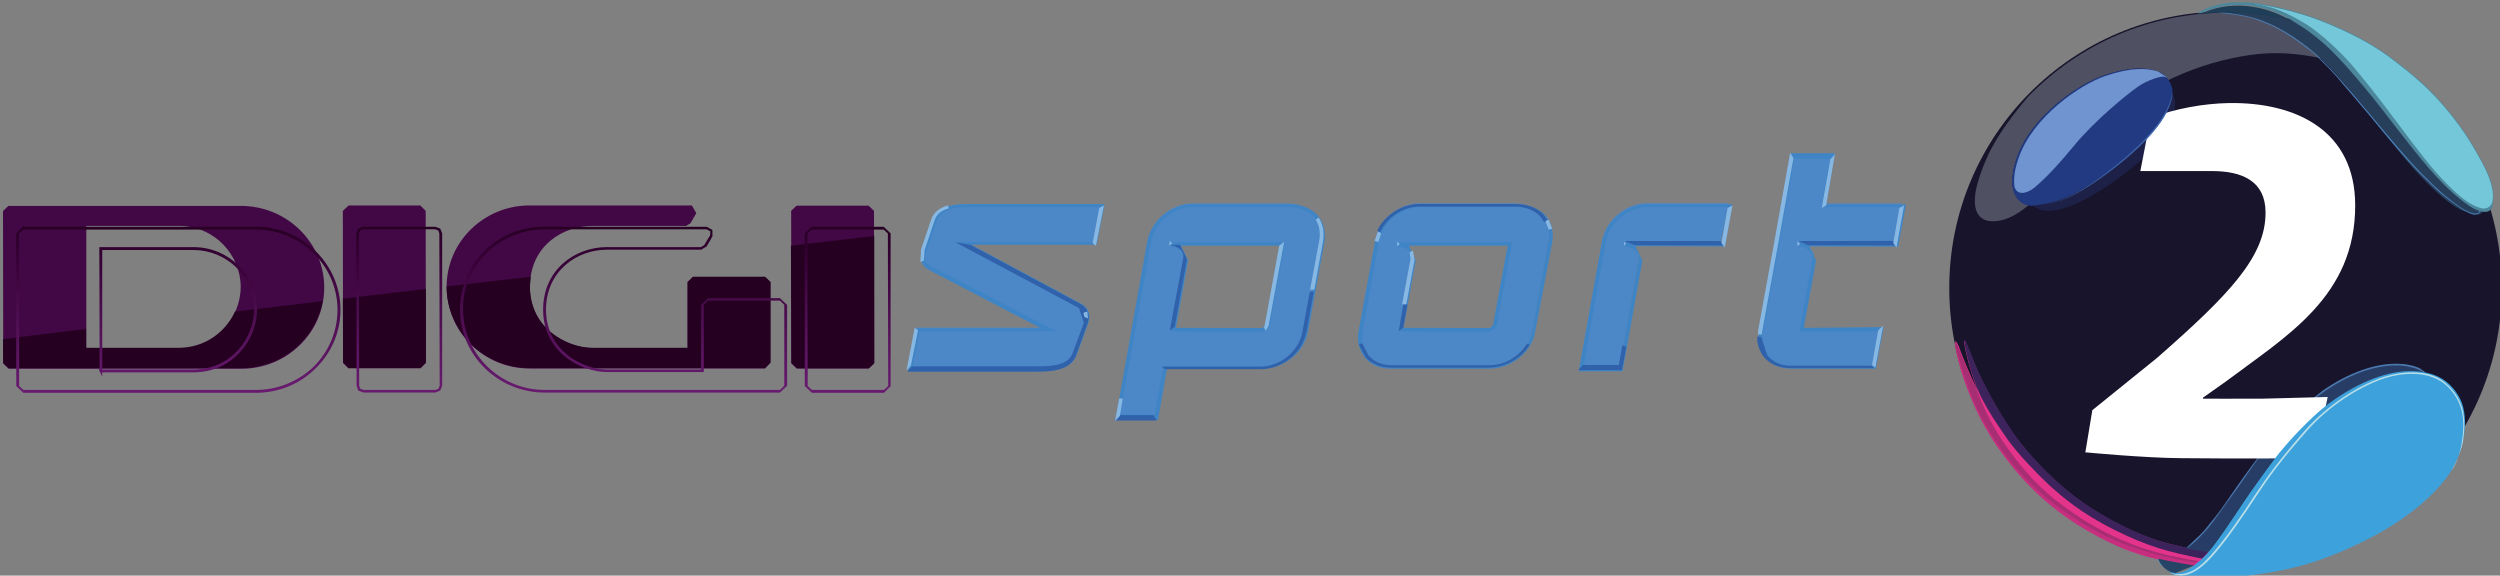
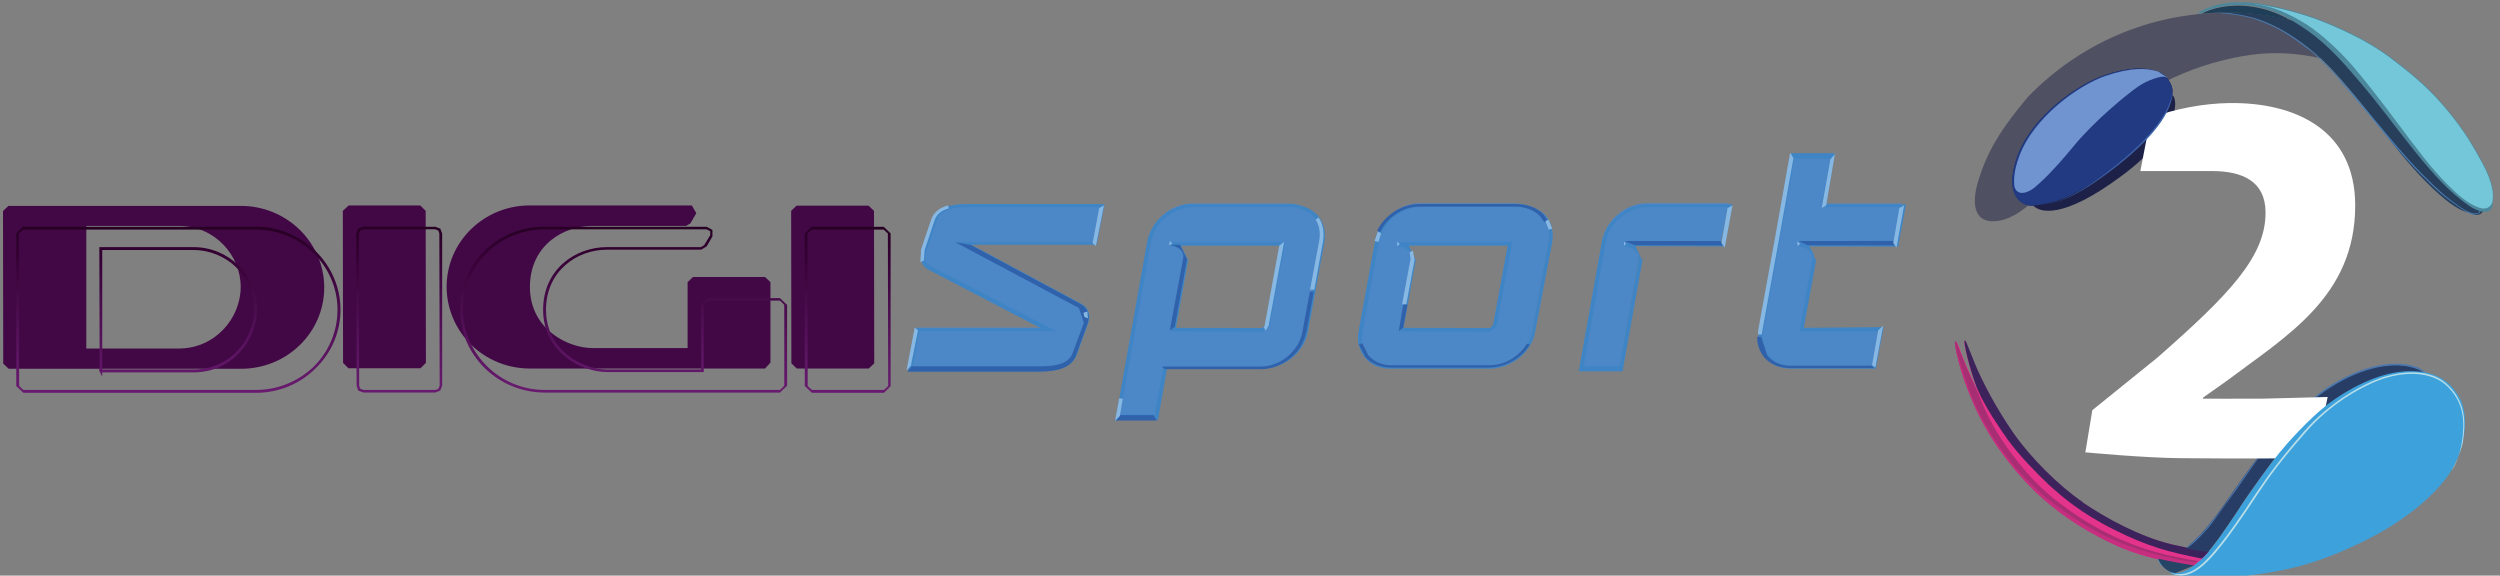
<svg xmlns="http://www.w3.org/2000/svg" width="200mm" height="46.047mm" version="1.1" viewBox="0 0 200 46.047">
  <rect x="0" y="0" width="200" height="46.047" fill="#808080" stroke="none" />
  <defs>
    <clipPath id="c">
      <path d="m268 454h12v3h-12z" />
    </clipPath>
    <clipPath id="b">
      <path d="m275.22 454.39c-0.273 0-0.527 0.102-0.719 0.289-0.191 0.191-0.297 0.441-0.297 0.707 0 0.551 0.457 1 1.023 1h2.828l0.086-0.082v-0.973l-0.086-0.082h-0.867l-0.082 0.082v0.777h-1.133c-0.297 0-0.734-0.23-0.734-0.719 0-0.469 0.375-0.723 0.73-0.723h1.137l0.066-0.039 0.07-0.121v-0.078l-0.07-0.039zm-0.98 0.996c-4e-3 -0.258 0.102-0.5 0.285-0.684 0.188-0.18 0.434-0.281 0.695-0.281h1.953l0.043 0.023v0.047l-0.074 0.121-0.039 0.023h-1.133c-0.371 0-0.766 0.262-0.766 0.754 0 0.512 0.461 0.75 0.77 0.75h1.164v-0.809l0.051-0.051h0.867l0.051 0.051v0.973l-0.051 0.051h-2.832c-0.543 0-0.984-0.438-0.984-0.969m-1.203-0.996-0.059 0.023-0.023 0.059 4e-3 1.832 0.019 0.059 0.062 0.023h0.867l0.059-0.023 0.023-0.059v-1.832l-0.023-0.059-0.062-0.023zm-0.035 1.949-0.012-0.035-4e-3 -1.832 0.016-0.035 0.035-0.016h0.867l0.039 0.016 0.012 0.035 4e-3 1.832-0.016 0.039-0.035 0.012h-0.867zm5.434-1.949-0.082 0.082v1.836l0.086 0.082h0.867l0.082-0.082v-1.836l-0.086-0.082zm-0.047 1.918-4e-3 -1.836 0.051-0.047h0.867l0.051 0.047 4e-3 1.836-0.051 0.047h-0.867zm-9.445-1.918-0.082 0.082v1.836l0.086 0.082h2.797c0.273 0 0.531-0.105 0.723-0.297 0.191-0.188 0.297-0.438 0.297-0.703 0-0.551-0.461-1-1.02-1zm-0.047 1.918-4e-3 -1.836 0.051-0.047h2.801c0.543 0 0.984 0.434 0.984 0.965 0 0.258-0.102 0.5-0.285 0.684-0.188 0.18-0.434 0.281-0.699 0.281h-2.797zm0.965-1.672 4e-3 1.473h-0.012l0.043 0.086v-0.051h1.098c0.473 0 0.766-0.395 0.766-0.758 0-0.414-0.344-0.75-0.766-0.75zm0.035 0.035h1.098c0.402 0 0.73 0.32 0.73 0.715 0 0.348-0.277 0.723-0.73 0.723h-1.098z" />
    </clipPath>
    <linearGradient id="a" x1="-0" x2="1" gradientTransform="matrix(0 -1.999 1.999 0 268.73 456.38)" gradientUnits="userSpaceOnUse">
      <stop stop-color="#681a6f" offset="0" />
      <stop stop-color="#681a6f" offset=".016" />
      <stop stop-color="#67196e" offset=".031" />
      <stop stop-color="#66196d" offset=".047" />
      <stop stop-color="#65196c" offset=".062" />
      <stop stop-color="#64186b" offset=".078" />
      <stop stop-color="#63186a" offset=".094" />
      <stop stop-color="#621769" offset=".109" />
      <stop stop-color="#611768" offset=".125" />
      <stop stop-color="#601767" offset=".141" />
      <stop stop-color="#601666" offset=".156" />
      <stop stop-color="#5f1665" offset=".172" />
      <stop stop-color="#5e1564" offset=".188" />
      <stop stop-color="#5d1563" offset=".195" />
      <stop stop-color="#5c1562" offset=".203" />
      <stop stop-color="#5c1561" offset=".211" />
      <stop stop-color="#5b1460" offset=".219" />
      <stop stop-color="#5b1460" offset=".234" />
      <stop stop-color="#5a145f" offset=".25" />
      <stop stop-color="#59135e" offset=".266" />
      <stop stop-color="#58135d" offset=".281" />
      <stop stop-color="#57125c" offset=".297" />
      <stop stop-color="#56125b" offset=".312" />
      <stop stop-color="#55125a" offset=".328" />
      <stop stop-color="#541159" offset=".344" />
      <stop stop-color="#541158" offset=".359" />
      <stop stop-color="#531057" offset=".375" />
      <stop stop-color="#521056" offset=".383" />
      <stop stop-color="#511055" offset=".391" />
      <stop stop-color="#500f54" offset=".398" />
      <stop stop-color="#500f54" offset=".406" />
      <stop stop-color="#4f0f53" offset=".422" />
      <stop stop-color="#4e0e52" offset=".438" />
      <stop stop-color="#4d0e51" offset=".453" />
      <stop stop-color="#4c0d50" offset=".469" />
      <stop stop-color="#4b0d4f" offset=".477" />
      <stop stop-color="#4b0d4f" offset=".484" />
      <stop stop-color="#4a0d4e" offset=".492" />
      <stop stop-color="#4a0d4d" offset=".5" />
      <stop stop-color="#490c4c" offset=".516" />
      <stop stop-color="#480c4b" offset=".531" />
      <stop stop-color="#470b4a" offset=".547" />
      <stop stop-color="#460b49" offset=".562" />
      <stop stop-color="#450a48" offset=".57" />
      <stop stop-color="#450a48" offset=".578" />
      <stop stop-color="#440947" offset=".586" />
      <stop stop-color="#440946" offset=".594" />
      <stop stop-color="#430945" offset=".609" />
      <stop stop-color="#420844" offset=".625" />
      <stop stop-color="#410743" offset=".633" />
      <stop stop-color="#410743" offset=".641" />
      <stop stop-color="#400742" offset=".648" />
      <stop stop-color="#400741" offset=".656" />
      <stop stop-color="#3f0640" offset=".672" />
      <stop stop-color="#3e053f" offset=".68" />
      <stop stop-color="#3e053f" offset=".688" />
      <stop stop-color="#3d053e" offset=".695" />
      <stop stop-color="#3d053d" offset=".703" />
      <stop stop-color="#3c043c" offset=".711" />
      <stop stop-color="#3c043c" offset=".719" />
      <stop stop-color="#3b033b" offset=".727" />
      <stop stop-color="#3a033b" offset=".734" />
      <stop stop-color="#3a033a" offset=".742" />
      <stop stop-color="#390339" offset=".75" />
      <stop stop-color="#380238" offset=".766" />
      <stop stop-color="#380238" offset=".773" />
      <stop stop-color="#370137" offset=".781" />
      <stop stop-color="#370136" offset=".789" />
      <stop stop-color="#360135" offset=".797" />
      <stop stop-color="#360135" offset=".805" />
      <stop stop-color="#350034" offset=".812" />
      <stop stop-color="#340033" offset=".82" />
      <stop stop-color="#330032" offset=".828" />
      <stop stop-color="#320031" offset=".844" />
      <stop stop-color="#320031" offset=".852" />
      <stop stop-color="#310030" offset=".859" />
      <stop stop-color="#31002f" offset=".867" />
      <stop stop-color="#30002e" offset=".875" />
      <stop stop-color="#30002e" offset=".883" />
      <stop stop-color="#2f002d" offset=".891" />
      <stop stop-color="#2f002c" offset=".898" />
      <stop stop-color="#2e002b" offset=".906" />
      <stop stop-color="#2d002b" offset=".914" />
      <stop stop-color="#2c002a" offset=".922" />
      <stop stop-color="#2c002a" offset=".93" />
      <stop stop-color="#2b0029" offset=".938" />
      <stop stop-color="#2b0028" offset=".945" />
      <stop stop-color="#2a0027" offset=".953" />
      <stop stop-color="#2a0026" offset=".961" />
      <stop stop-color="#290025" offset=".969" />
      <stop stop-color="#290025" offset=".977" />
      <stop stop-color="#280024" offset=".984" />
      <stop stop-color="#270024" offset=".992" />
      <stop stop-color="#260023" offset="1" />
    </linearGradient>
  </defs>
  <g transform="translate(119.66 -122.79)">
    <g transform="matrix(18.827 0 0 18.827 11423 -7307.4)">
      <path d="m-609.4 395.53 0.023 0.022 1e-3 0.648-0.023 0.022h-0.306l-0.023-0.022-1e-3 -0.648 0.023-0.022zm-0.751-1e-3h-0.689c-0.194 0-0.353 0.154-0.353 0.346 1e-3 0.192 0.158 0.347 0.354 0.347h0.999l0.023-0.025v-0.342l-0.023-0.022h-0.306l-0.023 0.022v0.28h-0.405c-0.102 0-0.265-0.079-0.265-0.259 0-0.181 0.147-0.26 0.263-0.26h0.401l0.018-0.011 0.025-0.043-0.019-0.033m-1.153 0h-0.305l-0.025 0.023 1e-3 0.646 0.023 0.023h0.306l0.023-0.023-1e-3 -0.646-0.023-0.023m-1.419 0.608h0.393c0.154 0 0.263-0.128 0.263-0.262 0-0.134-0.11-0.259-0.262-0.259h-0.394zm0.657-0.606c0.194 0 0.353 0.154 0.354 0.346 0 0.192-0.158 0.346-0.353 0.346h-0.988l-0.023-0.022-1e-3 -0.648 0.023-0.022z" fill="#420745" />
-       <path d="m-609.73 395.7 0.354-0.041v0.54l-0.023 0.022h-0.306l-0.023-0.022zm-1.903 0.497 0.023 0.023h0.306l0.023-0.023v-0.313l-0.353 0.041zm-1.444 1e-3 0.023 0.022h0.988c0.172 0 0.317-0.123 0.346-0.284l-0.372 0.044c-0.04 0.087-0.128 0.154-0.24 0.154h-0.393v-0.08l-0.353 0.043zm3.26-1e-3v-0.343l-0.023-0.022h-0.306l-0.023 0.022v0.28h-0.405c-0.102 0-0.265-0.079-0.265-0.259l3e-3 -0.043-0.357 0.041c1e-3 0.192 0.158 0.347 0.354 0.347h0.999z" fill="#260021" />
      <g transform="matrix(.353 0 0 .353 -707.93 235.22)" clip-path="url(#c)">
        <g clip-path="url(#b)">
          <path d="m268.86 456.39h10.527v-2h-10.527z" fill="url(#a)" />
        </g>
      </g>
-       <path d="m-602.46 395.88c0 0.648-0.525 1.174-1.174 1.174-0.649 0-1.174-0.526-1.174-1.174 0-0.649 0.525-1.175 1.174-1.175 0.649 0 1.174 0.526 1.174 1.175" fill="#17142b" />
      <path d="m-603.63 394.71c-0.331 0-0.628 0.136-0.842 0.356-0.146 0.172-0.183 0.265-0.212 0.356-0.032 0.103-0.019 0.19 0.088 0.172 0.109-0.018 0.216-0.152 0.361-0.324 0.145-0.171 0.357-0.3 0.591-0.358 0.233-0.057 0.364-0.03 0.66 0.054v-0.061c-0.186-0.123-0.408-0.194-0.646-0.194" fill="#4f5163" />
      <path d="m-602.6 395.56c0.044 0.023 0.073 3e-3 0.065-0.05-8e-3 -0.052-0.065-0.165-0.065-0.165s-0.134-0.26-0.373-0.427c-0.117-0.081-0.254-0.136-0.361-0.171-0.095-0.025-0.194-0.039-0.296-0.039l-0.039 1e-3c0.047 3e-3 0.114 0.011 0.163 0.026 0.077 0.028 0.121 0.044 0.244 0.139 0 0 0.047 0.04 0.107 0.107 0.059 0.066 0.106 0.124 0.168 0.204 0.063 0.081 0.127 0.165 0.204 0.243 0.077 0.077 0.138 0.124 0.183 0.131" fill="#283f5c" />
      <path d="m-602.54 395.52-0.018 0.039c-0.017 0.011-0.044 1e-3 -0.087-0.029-0.048-0.034-0.085-0.065-0.154-0.135-0.061-0.061-0.143-0.16-0.203-0.232l-0.03-0.036-1e-3 -1e-3c-0.061-0.074-0.163-0.196-0.247-0.265-0.087-0.068-0.145-0.097-0.207-0.12-0.052-0.019-0.117-0.028-0.157-0.032l-0.032 1e-3c0.047 3e-3 0.114 0.011 0.163 0.026 0.077 0.028 0.121 0.044 0.244 0.139 0 0 0.047 0.04 0.107 0.107l0.074 0.087 0.05 0.059 1e-3 1e-3 0.03 0.036c0.059 0.072 0.141 0.171 0.203 0.232 0.069 0.07 0.106 0.101 0.156 0.135 0.032 0.023 0.057 0.036 0.074 0.036l0.018-6e-3 0.012-0.018z" fill="#477db3" />
      <path d="m-603.73 397.03 0.028-0.03c-0.019-1e-3 -0.066-7e-3 -0.16-0.03-0.136-0.032-0.277-0.107-0.379-0.178-0.102-0.07-0.223-0.19-0.296-0.295-0.073-0.105-0.131-0.216-0.164-0.296-0.032-0.08-0.041-0.106-0.043-0.095-3e-3 0.012 0.021 0.117 0.057 0.212-0.04-0.085-0.059-0.134-0.072-0.167-0.011-0.032-0.022-0.058-0.021-0.03 3e-3 0.026 0.025 0.143 0.097 0.292s0.175 0.267 0.249 0.336c0.074 0.07 0.168 0.143 0.314 0.214 0.143 0.069 0.284 0.087 0.353 0.098z" fill="#e3338a" />
      <path d="m-604.24 396.79c-0.102-0.069-0.223-0.19-0.296-0.295-0.073-0.106-0.131-0.216-0.164-0.296-0.032-0.08-0.041-0.106-0.043-0.094-3e-3 0.011 0.018 0.107 0.052 0.198l0.018 0.04c0.035 0.066 0.061 0.106 0.114 0.182 0.055 0.074 0.119 0.138 0.172 0.189 0.055 0.05 0.138 0.123 0.282 0.194 0.143 0.072 0.237 0.095 0.362 0.12l0.01 1e-3 1e-3 -1e-3 0.029-0.03c-0.019-1e-3 -0.066-7e-3 -0.16-0.029-0.136-0.033-0.277-0.11-0.379-0.179" fill="#3d235c" />
      <path d="m-603.75 397.04c-0.023-3e-3 -0.05-8e-3 -0.092-0.017-0.11-0.021-0.255-0.068-0.405-0.164-0.15-0.098-0.215-0.17-0.287-0.263-0.072-0.094-0.117-0.178-0.152-0.271l-0.015-0.039 0.01 0.028c-0.04-0.085-0.059-0.135-0.072-0.167-0.011-0.032-0.022-0.058-0.021-0.03 3e-3 0.026 0.025 0.143 0.097 0.292s0.175 0.267 0.249 0.338c0.074 0.069 0.168 0.142 0.314 0.212 0.143 0.069 0.284 0.087 0.353 0.098z" fill="#a82e73" />
      <path d="m-602.97 396.21c-0.161 0.021-0.327 0.158-0.407 0.245-0.08 0.087-0.179 0.223-0.241 0.314-0.041 0.061-0.087 0.12-0.127 0.163l-0.057 0.054c0.052 0.011 0.08 0.014 0.095 0.015l0.05-0.065 5e-3 -8e-3 1e-3 -1e-3c0.037-0.052 0.073-0.106 0.088-0.131 0.029-0.044 0.123-0.175 0.153-0.211 0.03-0.036 0.125-0.145 0.209-0.209 0.084-0.063 0.207-0.13 0.324-0.138 0.033-1e-3 0.063 0 0.09 6e-3 -0.019-0.019-0.07-0.048-0.185-0.033" fill="#283d66" />
      <path d="m-603.7 397-8e-3 8e-3z" fill="#283d66" />
      <path d="m-603.74 397.04 7e-3 -5e-3z" fill="#283d66" />
      <path d="m-602.81 396.22c-0.019-8e-3 -0.047-0.017-0.085-0.018-0.098-5e-3 -0.215 0.037-0.325 0.113l-0.054 0.043-0.012 0.01-0.077 0.073-0.01 0.01c-0.08 0.087-0.179 0.223-0.241 0.314-0.026 0.04-0.055 0.079-0.083 0.112l-0.029 0.036-0.015 0.015-0.057 0.054 4e-3 1e-3c0.037-0.029 0.054-0.048 0.059-0.054l8e-3 -8e-3c0.028-0.029 0.051-0.063 0.095-0.124l0.051-0.07 0.033-0.048c0.068-0.097 0.138-0.197 0.265-0.306 0.127-0.109 0.27-0.169 0.387-0.164 0.052 3e-3 0.085 0.017 0.103 0.029l0.01 1e-3z" fill="#4a78ae" />
      <path d="m-603.77 397.06 0.015-0.012-0.08-0.014c-0.149-0.032-0.281-0.07-0.442-0.176-0.161-0.105-0.249-0.208-0.309-0.291-0.058-0.081-0.121-0.194-0.152-0.296-0.033-0.101-0.04-0.124-0.044-0.154l-1e-3 -4e-3v8e-3c3e-3 0.026 0.025 0.143 0.097 0.292 0.072 0.149 0.175 0.267 0.249 0.338 0.074 0.069 0.168 0.142 0.314 0.212 0.143 0.069 0.284 0.087 0.353 0.098" fill="#c72e7f" />
      <path d="m-602.54 395.35c-0.041-0.076-0.079-0.141-0.15-0.227-0.072-0.087-0.136-0.142-0.222-0.208-0.085-0.068-0.186-0.12-0.296-0.165-0.109-0.045-0.226-0.07-0.294-0.08-0.063-8e-3 -0.172-0.01-0.252 0.043l0.018-1e-3c0.044-0.023 0.103-0.035 0.157-0.035 0.055 0 0.142 0.012 0.23 0.068 0.09 0.054 0.157 0.107 0.27 0.241 0.113 0.132 0.141 0.178 0.243 0.305 0.102 0.128 0.161 0.183 0.218 0.226 0.055 0.043 0.124 0.065 0.12-8e-3 7e-3 -0.026 0-0.081-0.041-0.157" fill="#4c879c" />
      <path d="m-602.5 395.51c7e-3 -0.026 0-0.081-0.041-0.157-0.041-0.076-0.079-0.141-0.15-0.227-0.072-0.087-0.136-0.142-0.222-0.208-0.085-0.068-0.186-0.12-0.296-0.165-0.109-0.045-0.226-0.069-0.294-0.08l-0.012-1e-3c0.087 0.012 0.145 0.04 0.219 0.084 0.073 0.045 0.157 0.128 0.201 0.179 0.044 0.051 0.11 0.134 0.192 0.244s0.145 0.194 0.207 0.256c0.062 0.063 0.098 0.088 0.138 0.103 0.041 0.015 0.057-0.014 0.059-0.028" fill="#73c7d9" />
      <path d="m-603.58 394.68c-0.054 0-0.114 0.011-0.157 0.035h-7e-3c0.037-3e-3 0.074-6e-3 0.112-6e-3 0.094 0 0.186 0.012 0.273 0.033-0.084-0.05-0.168-0.062-0.22-0.062" fill="#1e3f57" />
      <path d="m-603.86 395.06c0.023 0.015 0.04 0.154-0.215 0.343-0.255 0.19-0.35 0.154-0.376 0.127-0.043 4e-3 -0.128-0.039-0.068-0.208 0.061-0.171 0.255-0.306 0.367-0.345 0.112-0.039 0.176-0.034 0.225-0.019 0.048 0.014 0.068 0.063 0.068 0.083z" fill="#1e2147" />
      <path d="m-606.65 395.52h-0.409c-0.088 0-0.172 0.07-0.187 0.156l-0.07 0.386c-0.015 0.085 0.044 0.157 0.131 0.157h0.419c0.087 0 0.171-0.069 0.186-0.154l0.07-0.387c0.018-0.116-0.077-0.157-0.139-0.157m-0.095 0.515-0.021 0.018-0.379-1e-3 0.055-0.296c8e-3 -0.054-0.057-0.065-0.057-0.065v-3e-3h0.464zm-1.401 0.183h0.412c0.087 0 0.171-0.069 0.186-0.154l0.07-0.387c0.018-0.116-0.077-0.157-0.139-0.157h-0.409c-0.088 0-0.172 0.07-0.187 0.154l-0.134 0.751h0.164zm0.433-0.183-0.021 0.018-0.378-1e-3 0.054-0.296c8e-3 -0.054-0.058-0.065-0.058-0.065v-3e-3h0.466zm1.503 0.183 0.081-0.462c8e-3 -0.054-0.059-0.066-0.059-0.066v-3e-3l0.408-1e-3 0.033-0.167h-0.349c-0.087 0-0.172 0.072-0.187 0.156l-0.097 0.543zm0.73-0.905h0.17l-0.037 0.207h0.338l-0.026 0.167-0.405 1e-3v3e-3s0.063 0.011 0.055 0.065l-0.055 0.296 0.338 1e-3 -0.03 0.165h-0.35c-0.087 0-0.146-0.07-0.131-0.156l0.07-0.386zm-2.966 0.379h-0.558l0.497 0.262 0.023 0.073-0.05 0.134c-0.019 0.043-0.069 0.058-0.146 0.058h-0.551l0.032-0.172h0.555l-0.507-0.26c-0.025-0.014-0.035-0.035-0.021-0.07l0.045-0.132c0.014-0.037 0.051-0.063 0.143-0.063h0.568z" fill="#4c87c7" />
      <path d="m-608.17 396.44h-0.181l0.135-0.758c0.017-0.088 0.103-0.158 0.194-0.158h0.411c0.036 0 0.087 0.011 0.119 0.047 0.026 0.029 0.036 0.068 0.029 0.114l-0.07 0.382c-0.017 0.088-0.103 0.156-0.194 0.156h-0.405zm-0.161-0.023h0.147l0.037-0.205h0.419c0.083 0 0.163-0.066 0.178-0.146l0.07-0.384c7e-3 -0.041-3e-3 -0.076-0.025-0.102-0.029-0.032-0.073-0.044-0.106-0.044h-0.409c-0.084 0-0.164 0.065-0.179 0.145zm2.135-0.183h-0.186l0.098-0.55c0.017-0.088 0.103-0.16 0.194-0.16h0.36l-0.033 0.179-0.378-1e-3 0.029 0.062zm-0.165-0.022h0.152l0.081-0.453c7e-3 -0.045-0.048-0.055-0.051-0.055l-5e-3 -1e-3v-0.018h0.408l0.026-0.149h-0.338c-0.084 0-0.164 0.066-0.179 0.146zm-2.31 0.022h-0.561l0.035-0.183h0.529l-0.478-0.249c-0.03-0.017-0.039-0.044-0.025-0.083l0.045-0.13c0.018-0.045 0.066-0.065 0.152-0.065h0.577l-0.034 0.172h-0.532l0.467 0.251c0.032 0.018 0.041 0.048 0.029 0.084l-0.05 0.138c-0.021 0.044-0.068 0.065-0.154 0.065m-0.542-0.022h0.542c0.08 0 0.121-0.015 0.139-0.052l0.05-0.132-0.021-0.063-0.526-0.28h0.584l0.028-0.149h-0.557c-0.102 0-0.127 0.033-0.136 0.057l-0.044 0.131c-0.015 0.04 0 0.052 0.017 0.062l0.536 0.278h-0.582zm4.093 0.011h-0.357c-0.044 0-0.084-0.014-0.11-0.045-0.026-0.032-0.037-0.07-0.029-0.114l0.07-0.386 0.066-0.371h0.186l-0.037 0.218h0.339l-0.033 0.179-0.378-1e-3 0.029 0.061-0.052 0.285 0.339-3e-3zm-0.346-0.893-0.063 0.354-0.07 0.384c-7e-3 0.039 1e-3 0.074 0.025 0.101 0.023 0.028 0.058 0.043 0.098 0.043h0.343l0.026-0.147h-0.338l0.055-0.306c7e-3 -0.045-0.047-0.055-0.05-0.055l-6e-3 -1e-3v-0.018h0.408l0.025-0.149h-0.339l0.039-0.205zm-1.3 0.893h-0.413c-0.044 0-0.084-0.014-0.11-0.045-0.026-0.032-0.037-0.07-0.029-0.114l0.07-0.382c0.017-0.088 0.103-0.157 0.194-0.157h0.411c0.037 0 0.087 0.011 0.12 0.047 0.025 0.029 0.035 0.068 0.028 0.114l-0.073 0.383c-0.017 0.088-0.103 0.154-0.197 0.154m-0.287-0.688c-0.084 0-0.164 0.066-0.179 0.147l-0.07 0.384c-7e-3 0.039 1e-3 0.074 0.025 0.102 0.023 0.028 0.058 0.043 0.098 0.043h0.419c0.084 0 0.164-0.066 0.178-0.146l0.07-0.384c7e-3 -0.041-1e-3 -0.076-0.025-0.102-0.028-0.032-0.073-0.044-0.106-0.044zm0.294 0.531-0.389-1e-3 0.055-0.306c7e-3 -0.044-0.048-0.055-0.051-0.055l-6e-3 -1e-3v-0.018h0.484l-0.066 0.357zm-0.369-0.017 0.369 1e-3 0.011-0.011 0.063-0.339h-0.42l0.029 0.062zm-0.598 0.017-0.39-1e-3 0.057-0.306c7e-3 -0.044-0.048-0.055-0.051-0.055l-8e-3 -1e-3 3e-3 -0.018h0.484l-0.066 0.357zm-0.369-0.017 0.369 1e-3 0.012-0.011 0.061-0.339h-0.42l0.03 0.062z" fill="#3f85c5" />
      <path d="m-607.11 395.95h-0.018l-0.019 0.113 0.019-0.015z" fill="#3061ab" />
-       <path d="m-606.18 396.13-0.017-7e-3 -0.015 0.084h-0.152l-0.021 0.022h0.186z" fill="#3061ab" />
      <path d="m-606.59 396.12-0.012-4e-3c-0.033 0.054-0.094 0.092-0.158 0.092h-0.419c-0.04 0-0.074-0.015-0.098-0.043l-0.025-0.05-0.015 4e-3 0.028 0.054c0.026 0.03 0.066 0.045 0.11 0.045h0.413c0.073 0 0.142-0.04 0.176-0.099" fill="#3061ab" />
      <path d="m-605.45 395.68 0.041 0.018 0.379 1e-3 -0.014-0.019z" fill="#3061ab" />
      <path d="m-605.14 396.21h-0.343c-0.04 0-0.074-0.015-0.098-0.043l-0.026-0.08h-0.017c-1e-3 0.033 0.01 0.063 0.03 0.088 0.026 0.03 0.066 0.045 0.11 0.045h0.357z" fill="#3061ab" />
      <path d="m-605.78 395.68h-0.409l0.045 0.018 0.378 1e-3z" fill="#3061ab" />
      <path d="m-608.52 396.17 0.05-0.138c0.012-0.036 3e-3 -0.066-0.029-0.084l-0.467-0.251-0.066-0.012 0.526 0.28 0.021 0.063-0.05 0.134c-0.018 0.036-0.059 0.051-0.139 0.051h-0.542l-0.019 0.022h0.561c0.087 0 0.134-0.021 0.154-0.065" fill="#3061ab" />
      <path d="m-606.53 395.57c-0.032-0.036-0.081-0.047-0.119-0.047h-0.411c-0.074 0-0.147 0.047-0.179 0.113l0.012 8e-3c0.029-0.063 0.097-0.11 0.168-0.11h0.409c0.033 0 0.079 0.012 0.106 0.044l0.015 0.022 0.014-7e-3z" fill="#3061ab" />
      <path d="m-608.19 396.42h-0.147l-0.019 0.023h0.181z" fill="#3061ab" />
      <path d="m-607.54 396.07 0.032-0.174h-0.017l-0.032 0.172c-0.015 0.081-0.094 0.146-0.178 0.146h-0.419l0.014 0.011h0.405c0.091 0 0.178-0.068 0.194-0.156" fill="#3061ab" />
      <path d="m-608.12 396.06 0.021-0.015 0.052-0.287-0.03-0.062-0.045 1e-3 8e-3 1e-3c3e-3 0 0.058 0.011 0.051 0.055z" fill="#3061ab" />
      <path d="m-607.15 395.7 7e-3 -7e-3 -0.011-0.011v0.018z" fill="#87b8e3" />
      <path d="m-607.5 395.59c0.015 0.023 0.021 0.054 0.015 0.088l-0.039 0.209h0.018l0.037-0.205c6e-3 -0.041 0-0.074-0.019-0.102z" fill="#87b8e3" />
      <path d="m-607.08 395.76-7e-3 -0.039-0.014 7e-3 4e-3 0.028-0.036 0.193h0.018z" fill="#87b8e3" />
      <path d="m-606.51 395.59-0.014 5e-3 0.014 0.037 0.015-4e-3z" fill="#87b8e3" />
      <path d="m-607.25 395.68 0.017 4e-3v-1e-3l0.011-0.036-0.014-7e-3z" fill="#87b8e3" />
      <path d="m-605.35 395.54 0.019-0.011 0.037-0.218-0.019 0.022z" fill="#87b8e3" />
      <path d="m-605.45 395.7 8e-3 -8e-3 -0.011-0.011v0.018z" fill="#87b8e3" />
      <path d="m-605.62 396.06-1e-3 0.017h0.017l1e-3 -0.011 0.07-0.384 0.063-0.354-0.014-0.023-0.066 0.371z" fill="#87b8e3" />
      <path d="m-606.19 395.7 8e-3 -8e-3 -8e-3 -0.01z" fill="#87b8e3" />
      <path d="m-608.12 395.68-3e-3 0.018h3e-3l0.01-8e-3z" fill="#87b8e3" />
      <path d="m-607.7 396.04 0.066-0.357-0.021 0.017-0.062 0.339-3e-3 8e-3 7e-3 0.014z" fill="#87b8e3" />
      <path d="m-605.75 395.54-0.026 0.149 0.014 0.019 0.033-0.179z" fill="#87b8e3" />
      <path d="m-605.02 395.54-0.026 0.149 0.014 0.019 0.032-0.179z" fill="#87b8e3" />
      <path d="m-608.32 396.35-0.015-1e-3 -0.018 0.097 0.021-0.023z" fill="#87b8e3" />
      <path d="m-605.11 396.06-0.026 0.147 0.014 0.011 0.033-0.178z" fill="#87b8e3" />
      <path d="m-608.42 395.54-0.028 0.149 0.014 0.012 0.034-0.172z" fill="#87b8e3" />
      <path d="m-608.47 395.98-0.017 5e-3 4e-3 0.018 0.015 6e-3z" fill="#87b8e3" />
      <path d="m-609.18 395.77 0.015-7e-3 3e-3 -0.044 0.044-0.131c7e-3 -0.017 0.021-0.036 0.059-0.047l-4e-3 -0.012c-0.036 0.01-0.059 0.029-0.07 0.057l-0.044 0.13z" fill="#87b8e3" />
      <path d="m-609.19 396.06-0.014-0.012-0.035 0.183 0.019-0.022z" fill="#87b8e3" />
      <path d="m-604.23 396.58 0.03-0.181 0.276-0.223c0.303-0.266 0.462-0.429 0.46-0.619-1e-3 -0.131-0.099-0.174-0.227-0.174h-0.305l0.044-0.226c0.107-0.04 0.225-0.061 0.333-0.063 0.285-4e-3 0.536 0.117 0.536 0.435 0 0.387-0.291 0.554-0.548 0.747l-0.099 0.07v4e-3s0.147 1e-3 0.259 0c0.11-3e-3 0.271-7e-3 0.271-7e-3l-0.055 0.26s-0.333 3e-3 -0.569 0c-0.157-1e-3 -0.407-0.025-0.407-0.025" fill="#fff" />
      <path d="m-603.2 396.62c-0.142 0.192-0.091 0.317 0.095 0.258 0.15-0.048 0.314-0.198 0.382-0.328 0.058-0.113 0.034-0.197-0.059-0.198-0.112-1e-3 -0.299 0.109-0.418 0.269" fill="#7fcce6" />
      <path d="m-603.92 397.03c7e-3 0.025 0.037 0.059 0.073 0.061 0.036 3e-3 0.07-0.022 0.116-0.063 0.045-0.041 0.143-0.192 0.172-0.236 0.029-0.044 0.123-0.175 0.153-0.211 0.029-0.036 0.125-0.145 0.209-0.209 0.084-0.063 0.207-0.13 0.324-0.138 0.117-7e-3 0.192 0.032 0.236 0.117 0.043 0.085 0.015 0.233-0.051 0.325-0.065 0.092-0.194 0.203-0.384 0.292-0.19 0.091-0.324 0.116-0.448 0.131-0.124 0.017-0.208 0.01-0.251 7e-3 -0.043-3e-3 -0.062-3e-3 -0.09-0.011l-0.05-0.04-0.012-0.026z" fill="#3da1dc" />
      <path d="m-603.92 397.03c7e-3 0.025 0.037 0.059 0.073 0.061l0.079-0.032c-0.036-7e-3 -0.088-0.014-0.152-0.029" fill="#264566" />
      <path d="m-602.67 396.65c0.019-0.035 0.035-0.073 0.044-0.113 0.012-0.081 0.015-0.167-0.059-0.241-0.073-0.076-0.198-0.066-0.292-0.033-0.088 0.032-0.219 0.107-0.324 0.227-0.105 0.121-0.154 0.189-0.204 0.263-0.059 0.091-0.13 0.194-0.192 0.263-0.065 0.072-0.107 0.083-0.15 0.079l-0.022-3e-3 0.01 3e-3 0.033 7e-3c0.039-1e-3 0.079-0.019 0.135-0.081 0.062-0.069 0.132-0.172 0.192-0.263 0.05-0.076 0.098-0.142 0.204-0.263 0.102-0.119 0.233-0.194 0.32-0.226 0.092-0.033 0.215-0.041 0.287 0.032 0.072 0.073 0.07 0.157 0.058 0.236-8e-3 0.05-0.026 0.092-0.039 0.114" fill="#b8dee8" />
      <path d="m-603.86 395.06v-0.019c0-0.019-0.019-0.069-0.068-0.083-0.048-0.015-0.113-0.019-0.225 0.019-0.112 0.039-0.306 0.174-0.367 0.345-0.061 0.17 0.025 0.212 0.068 0.208 0.077-0.011 0.152-0.015 0.35-0.168 0.198-0.154 0.234-0.255 0.241-0.302" fill="#213a82" />
      <path d="m-603.86 395.05c-7e-3 0.05-0.044 0.153-0.243 0.311-0.165 0.132-0.245 0.157-0.311 0.168 0.066-0.011 0.146-0.033 0.313-0.163 0.198-0.154 0.234-0.255 0.241-0.302z" fill="#3d63ab" />
      <path d="m-603.92 394.96c-0.048-0.015-0.113-0.019-0.225 0.019-0.112 0.039-0.306 0.174-0.367 0.345-0.019 0.052-0.023 0.092-0.019 0.124v1e-3c0.012 0.043 0.057 0.026 0.083 6e-3 0.026-0.022 0.074-0.063 0.167-0.176 0.092-0.112 0.226-0.22 0.271-0.252 0.044-0.032 0.102-0.048 0.116-0.045l0.015 5e-3z" fill="#7094cf" />
    </g>
  </g>
</svg>